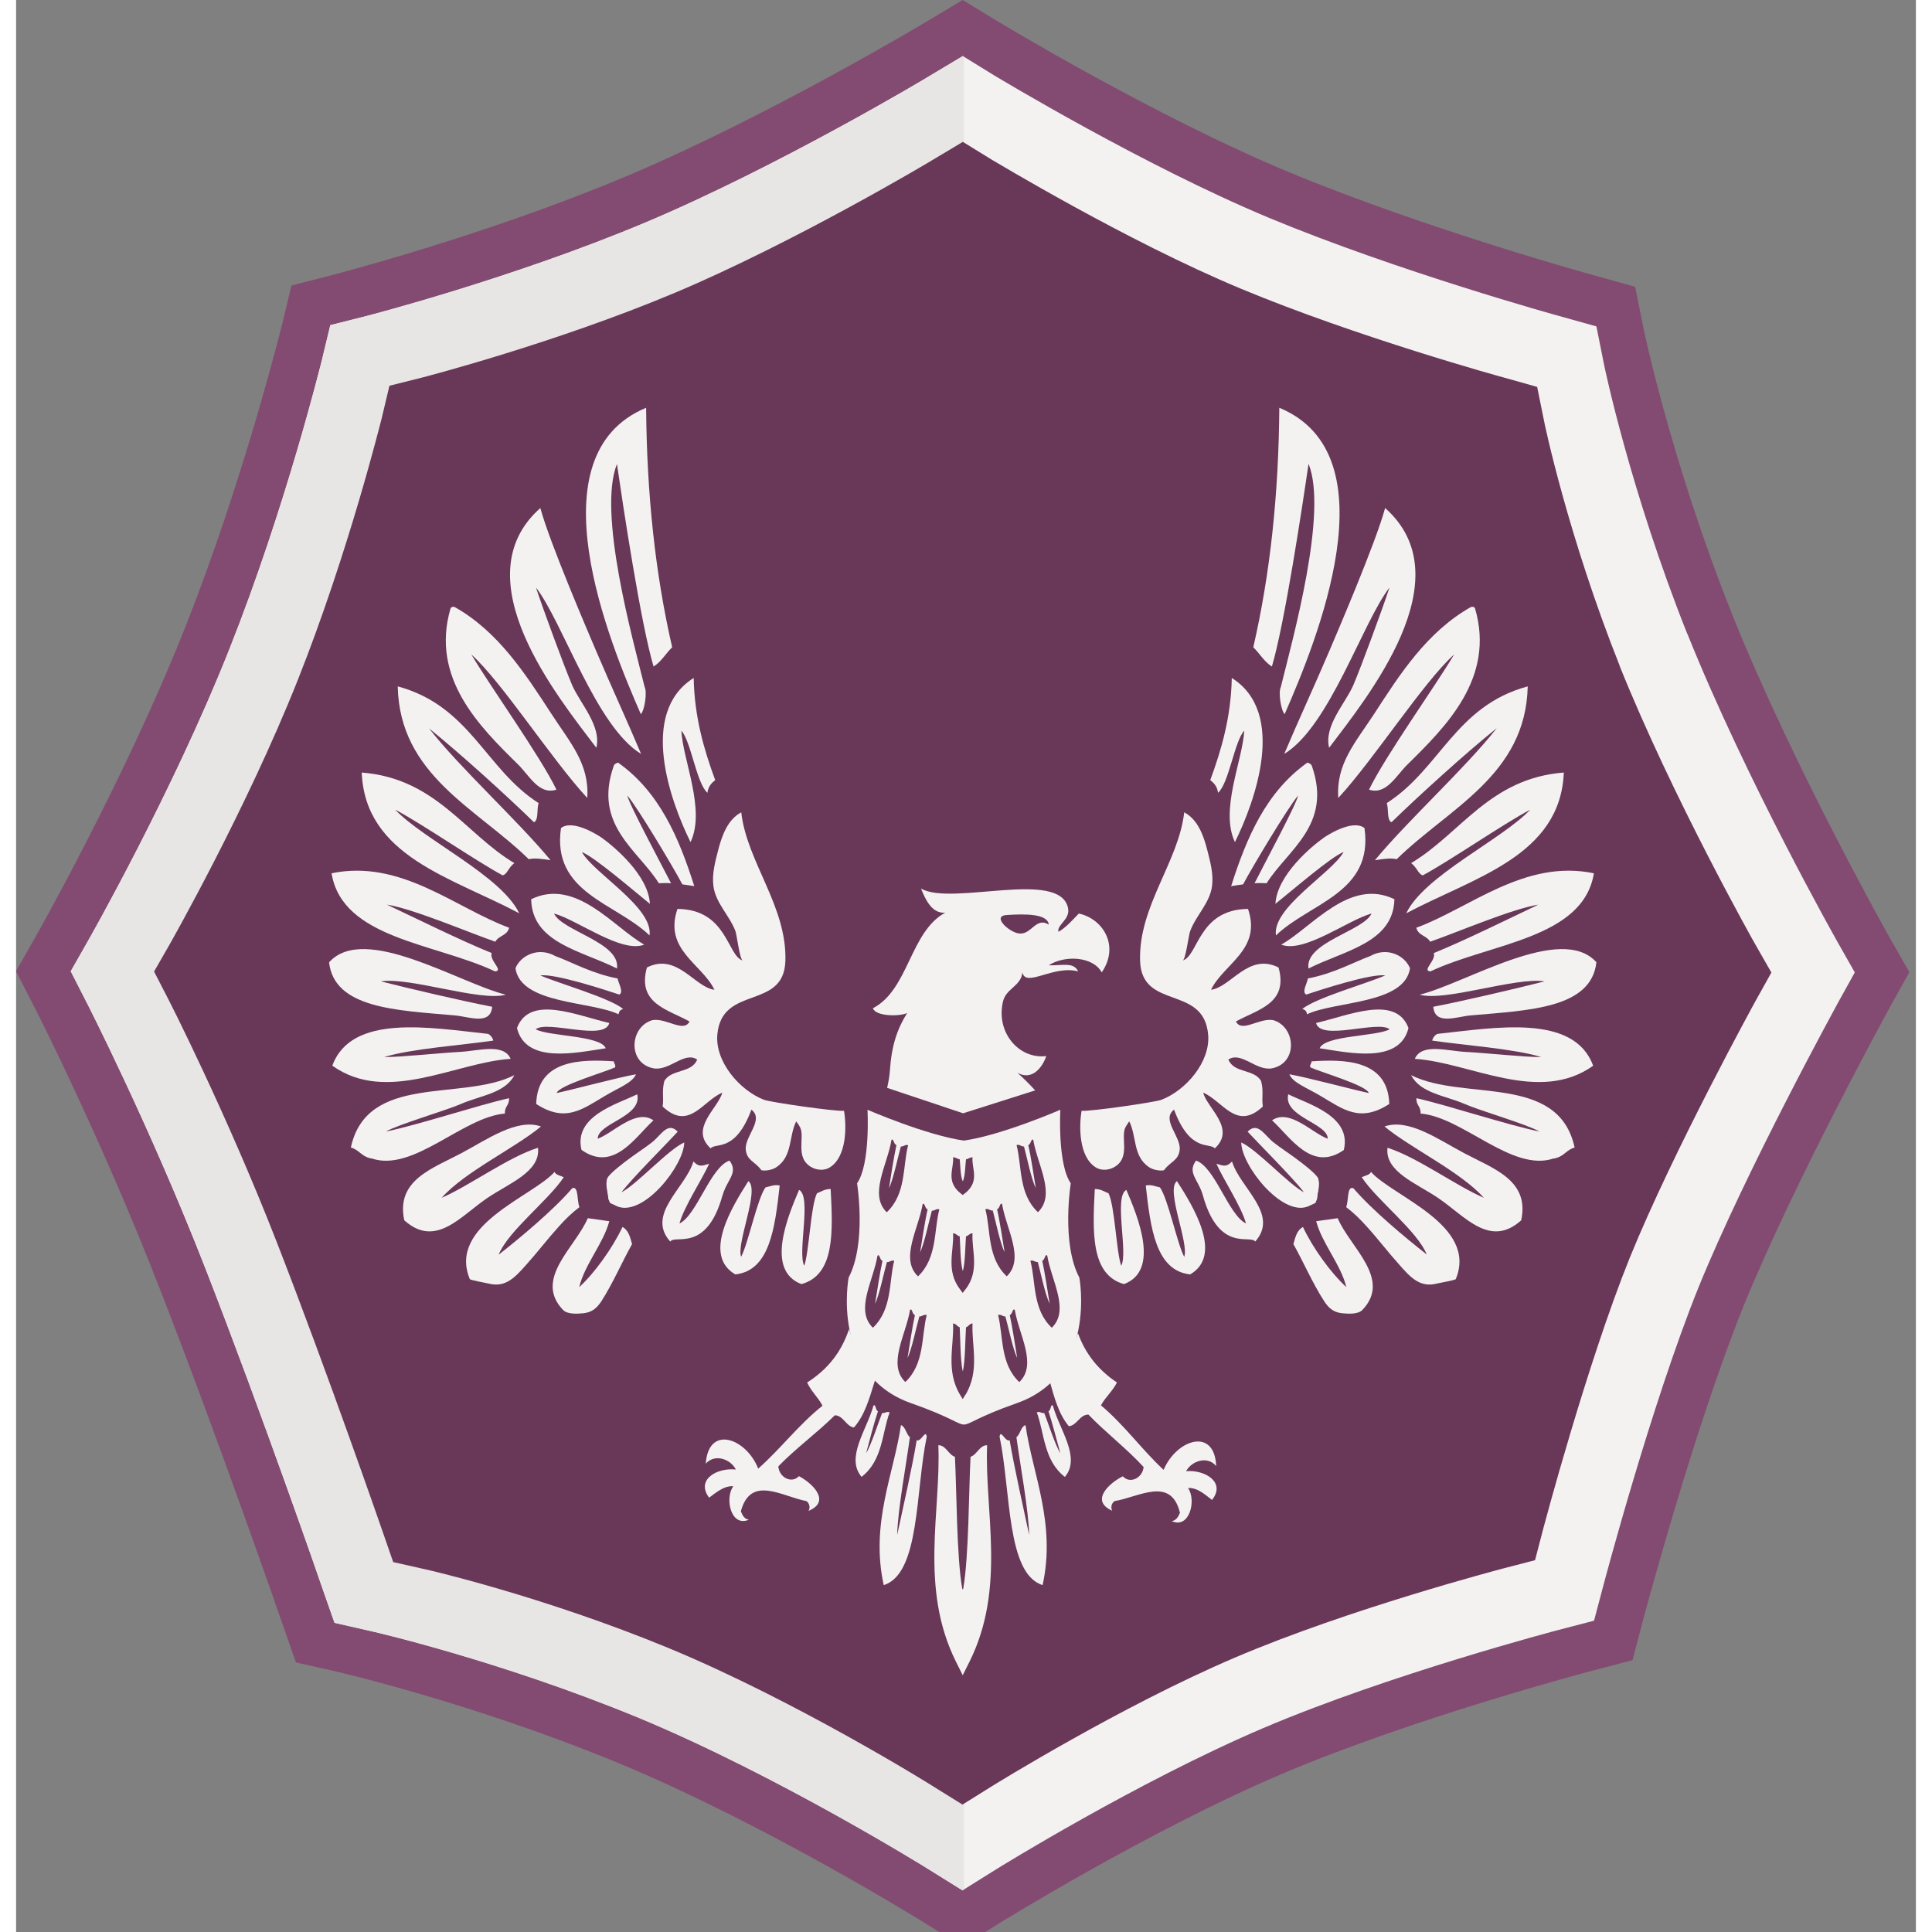
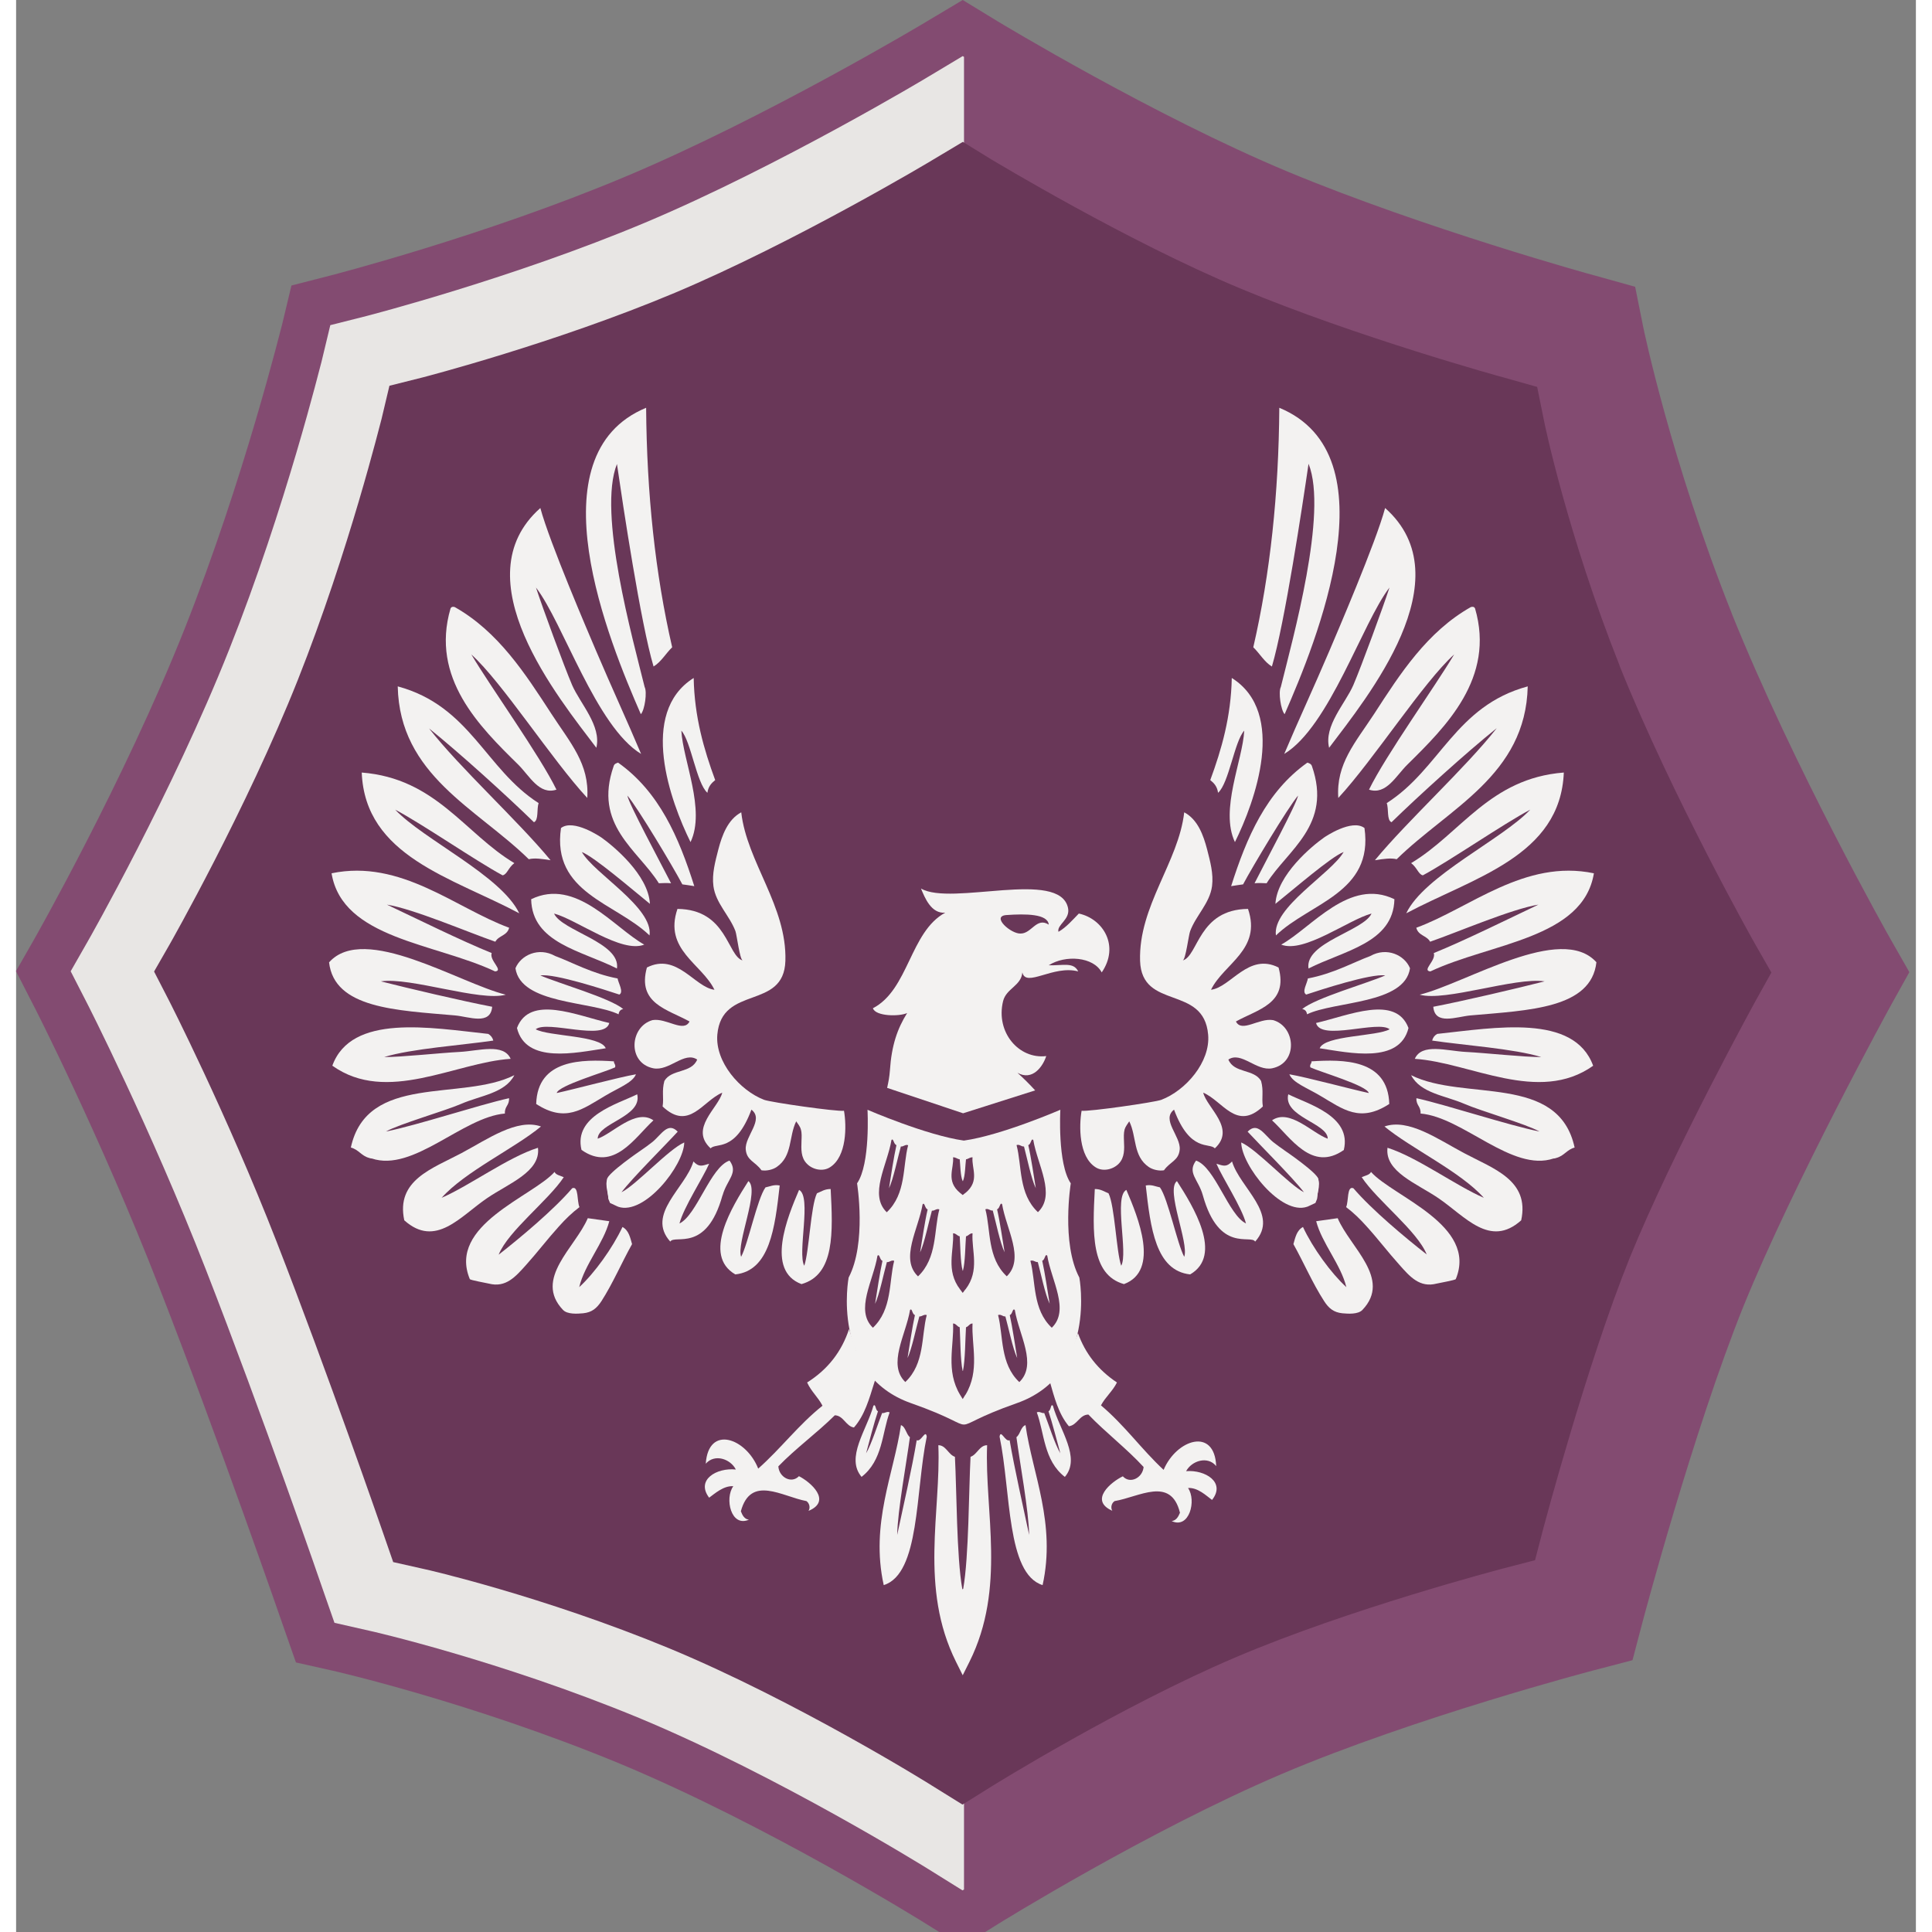
<svg xmlns="http://www.w3.org/2000/svg" width="49pt" height="49pt" viewBox="0 0 59 60" version="1.1">
  <rect x="0" y="0" width="59" height="60" fill="#808080" stroke="none" />
  <g id="surface1">
    <path style=" stroke:none;fill-rule:nonzero;fill:rgb(51.373%,29.412%,44.314%);fill-opacity:1;" d="M 53.281 19.047 C 51.387 14.293 50.539 10.195 50.531 10.152 L 50.281 8.906 L 49.062 8.566 C 48.996 8.555 43.719 7.09 39.504 5.336 C 35.332 3.598 30.52 0.684 30.473 0.656 L 29.398 0 L 28.312 0.648 C 28.266 0.68 23.316 3.641 18.926 5.484 C 14.551 7.324 9.812 8.543 9.766 8.555 L 8.551 8.867 L 8.262 10.074 C 8.242 10.125 7.09 14.855 5.223 19.555 C 3.355 24.254 0.578 29.141 0.551 29.188 L -0.004 30.16 L 0.504 31.152 C 0.531 31.191 2.629 35.309 4.445 39.98 C 6.297 44.719 8.289 50.48 8.309 50.539 L 8.691 51.629 L 9.824 51.883 C 9.867 51.891 14.141 52.867 18.727 54.762 C 23.332 56.676 28.23 59.723 28.273 59.754 L 29.383 60.445 L 30.492 59.754 C 30.535 59.727 35.16 56.859 39.293 55.098 C 43.438 53.332 48.969 51.879 49.02 51.867 L 50.199 51.559 L 50.508 50.383 C 50.523 50.328 52.078 44.457 53.645 40.566 C 55.227 36.68 58.203 31.258 58.234 31.203 L 58.797 30.191 L 58.227 29.191 C 58.195 29.141 55.207 23.844 53.277 19.043 Z M 53.281 19.047 " />
-     <path style=" stroke:none;fill-rule:nonzero;fill:rgb(95.294%,94.902%,94.51%);fill-opacity:1;" d="M 51.902 19.691 C 50.117 15.211 49.32 11.352 49.312 11.309 L 49.078 10.137 L 47.93 9.816 C 47.867 9.801 42.895 8.422 38.922 6.77 C 34.992 5.133 30.457 2.387 30.41 2.363 L 29.402 1.742 L 28.375 2.355 C 28.336 2.387 23.668 5.176 19.535 6.914 C 15.41 8.645 10.949 9.797 10.902 9.809 L 9.758 10.098 L 9.484 11.238 C 9.469 11.285 8.379 15.742 6.621 20.172 C 4.863 24.602 2.246 29.203 2.219 29.246 L 1.699 30.164 L 2.176 31.102 C 2.199 31.141 4.176 35.016 5.891 39.422 C 7.633 43.887 9.512 49.312 9.527 49.367 L 9.891 50.398 L 10.957 50.641 C 10.996 50.645 15.023 51.566 19.348 53.352 C 23.688 55.156 28.305 58.027 28.344 58.055 L 29.391 58.707 L 30.434 58.055 C 30.477 58.027 34.832 55.328 38.73 53.668 C 42.633 52.004 47.848 50.633 47.895 50.621 L 49.004 50.332 L 49.297 49.227 C 49.312 49.172 50.773 43.641 52.25 39.977 C 53.742 36.312 56.547 31.207 56.574 31.152 L 57.102 30.199 L 56.566 29.254 C 56.539 29.207 53.723 24.219 51.906 19.691 Z M 51.902 19.691 " />
    <path style=" stroke:none;fill-rule:nonzero;fill:rgb(90.98%,90.196%,89.412%);fill-opacity:1;" d="M 29.438 1.766 L 29.398 1.742 L 28.375 2.355 C 28.332 2.387 23.668 5.176 19.535 6.914 C 15.41 8.645 10.945 9.797 10.902 9.809 L 9.758 10.098 L 9.484 11.238 C 9.465 11.285 8.379 15.742 6.617 20.172 C 4.859 24.602 2.246 29.203 2.219 29.246 L 1.695 30.164 L 2.176 31.102 C 2.199 31.141 4.172 35.016 5.891 39.422 C 7.633 43.887 9.512 49.312 9.527 49.367 L 9.887 50.398 L 10.957 50.641 C 10.996 50.645 15.023 51.566 19.344 53.352 C 23.684 55.156 28.301 58.027 28.344 58.055 L 29.391 58.707 L 29.438 58.68 Z M 29.438 1.766 " />
    <path style=" stroke:none;fill-rule:nonzero;fill:rgb(41.176%,21.569%,34.51%);fill-opacity:1;" d="M 49.801 20.676 C 48.184 16.613 47.457 13.117 47.453 13.078 L 47.238 12.016 L 46.199 11.723 C 46.141 11.711 41.633 10.465 38.035 8.965 C 34.469 7.48 30.359 4.988 30.316 4.969 L 29.402 4.406 L 28.473 4.961 C 28.434 4.988 24.203 7.516 20.457 9.094 C 16.719 10.664 12.676 11.707 12.633 11.719 L 11.594 11.98 L 11.348 13.016 C 11.332 13.055 10.344 17.098 8.75 21.113 C 7.156 25.129 4.785 29.301 4.762 29.34 L 4.285 30.172 L 4.723 31.023 C 4.742 31.055 6.535 34.574 8.09 38.562 C 9.668 42.609 11.371 47.531 11.387 47.578 L 11.711 48.512 L 12.68 48.73 C 12.719 48.734 16.367 49.57 20.285 51.191 C 24.223 52.824 28.406 55.426 28.441 55.453 L 29.391 56.043 L 30.336 55.453 C 30.375 55.43 34.324 52.98 37.855 51.477 C 41.391 49.965 46.121 48.727 46.164 48.715 L 47.172 48.453 L 47.434 47.449 C 47.449 47.398 48.773 42.387 50.113 39.062 C 51.465 35.738 54.004 31.113 54.031 31.066 L 54.512 30.203 L 54.023 29.348 C 53.996 29.305 51.445 24.777 49.797 20.676 Z M 49.801 20.676 " />
    <path style=" stroke:none;fill-rule:evenodd;fill:rgb(95.294%,94.902%,94.51%);fill-opacity:1;" d="M 18.66 14.41 C 18.848 15.703 19.398 19.359 19.797 20.699 C 20.031 20.559 20.176 20.293 20.375 20.102 C 19.848 17.816 19.586 15.332 19.566 12.664 C 16.031 14.129 18.418 19.93 19.402 22.18 C 19.523 22.051 19.602 21.492 19.52 21.336 C 19.148 19.832 18.055 15.926 18.66 14.41 Z M 18.66 14.41 " />
    <path style=" stroke:none;fill-rule:evenodd;fill:rgb(95.294%,94.902%,94.51%);fill-opacity:1;" d="M 16.781 24.523 C 16.262 23.457 14.734 21.332 14.137 20.324 C 15.086 21.176 16.637 23.594 17.738 24.781 C 17.809 23.723 17.207 23.066 16.621 22.164 C 15.816 20.926 14.977 19.617 13.621 18.852 C 13.551 18.832 13.512 18.852 13.492 18.895 C 12.859 21.059 14.398 22.57 15.594 23.746 C 15.945 24.094 16.246 24.699 16.781 24.523 Z M 16.781 24.523 " />
    <path style=" stroke:none;fill-rule:evenodd;fill:rgb(95.294%,94.902%,94.51%);fill-opacity:1;" d="M 21.043 21.055 C 19.32 22.137 20.324 24.898 20.945 26.152 C 21.422 25.152 20.707 23.613 20.66 22.691 C 20.961 23.023 21.129 24.32 21.469 24.621 C 21.496 24.422 21.598 24.316 21.711 24.227 C 21.359 23.27 21.066 22.262 21.043 21.055 Z M 21.043 21.055 " />
    <path style=" stroke:none;fill-rule:evenodd;fill:rgb(95.294%,94.902%,94.51%);fill-opacity:1;" d="M 12.824 22.621 C 13.75 23.363 15.25 24.723 16.082 25.535 C 16.234 25.473 16.164 25.121 16.227 24.941 C 14.57 23.883 14.105 21.926 11.852 21.316 C 11.91 24.078 14.297 25.094 15.922 26.684 C 16.102 26.637 16.352 26.676 16.598 26.715 C 15.582 25.484 13.789 23.855 12.824 22.621 Z M 12.824 22.621 " />
    <path style=" stroke:none;fill-rule:evenodd;fill:rgb(95.294%,94.902%,94.51%);fill-opacity:1;" d="M 10.734 23.988 C 10.836 26.594 13.535 27.25 15.625 28.363 C 15.07 27.195 12.645 26.07 11.773 25.145 C 12.605 25.582 14.285 26.742 15.109 27.184 C 15.25 27.156 15.289 26.941 15.473 26.805 C 13.926 25.879 13.035 24.172 10.734 23.992 Z M 10.734 23.988 " />
    <path style=" stroke:none;fill-rule:evenodd;fill:rgb(95.294%,94.902%,94.51%);fill-opacity:1;" d="M 15.996 27.926 C 16.023 29.289 17.559 29.52 18.66 30.078 C 18.781 29.27 16.945 28.91 16.707 28.371 C 17.414 28.559 18.801 29.617 19.508 29.336 C 18.559 28.805 17.391 27.25 15.996 27.926 Z M 15.996 27.926 " />
    <path style=" stroke:none;fill-rule:evenodd;fill:rgb(95.294%,94.902%,94.51%);fill-opacity:1;" d="M 9.797 27.121 C 10.133 29.156 13.004 29.285 14.875 30.168 C 15.152 30.145 14.688 29.828 14.77 29.598 C 13.848 29.227 12.383 28.504 11.516 28.094 C 12.344 28.227 14.027 28.949 14.883 29.246 C 14.988 29.051 15.25 29.062 15.312 28.812 C 13.648 28.203 11.949 26.672 9.797 27.121 Z M 9.797 27.121 " />
    <path style=" stroke:none;fill-rule:evenodd;fill:rgb(95.294%,94.902%,94.51%);fill-opacity:1;" d="M 16.738 29.688 C 16.227 29.402 15.672 29.664 15.508 30.07 C 15.672 31.191 17.848 31.086 18.711 31.5 C 18.723 31.398 18.777 31.352 18.855 31.336 C 18.434 30.988 16.844 30.539 16.281 30.293 C 16.73 30.227 18.316 30.75 18.734 30.887 C 18.879 30.809 18.699 30.523 18.68 30.387 C 17.887 30.238 17.266 29.883 16.738 29.688 Z M 16.738 29.688 " />
    <path style=" stroke:none;fill-rule:evenodd;fill:rgb(95.294%,94.902%,94.51%);fill-opacity:1;" d="M 9.719 29.883 C 9.879 31.32 11.812 31.375 13.633 31.535 C 14.066 31.574 14.734 31.852 14.785 31.266 C 13.883 31.094 12.168 30.691 11.328 30.477 C 12.25 30.34 14.41 31.113 15.207 30.891 C 13.754 30.531 10.816 28.664 9.723 29.883 Z M 9.719 29.883 " />
    <path style=" stroke:none;fill-rule:evenodd;fill:rgb(95.294%,94.902%,94.51%);fill-opacity:1;" d="M 15.555 31.926 C 15.832 33.047 17.379 32.695 18.312 32.555 C 18.156 32.152 16.535 32.188 16.137 31.965 C 16.496 31.672 18.281 32.348 18.422 31.77 C 17.414 31.539 15.949 30.879 15.555 31.926 Z M 15.555 31.926 " />
    <path style=" stroke:none;fill-rule:evenodd;fill:rgb(95.294%,94.902%,94.51%);fill-opacity:1;" d="M 9.824 33.098 C 11.516 34.301 13.633 32.996 15.359 32.883 C 15.137 32.387 14.367 32.637 13.781 32.668 C 13.168 32.699 11.949 32.832 11.43 32.828 C 12.277 32.566 13.875 32.457 14.82 32.316 C 14.797 32.223 14.742 32.156 14.664 32.109 C 12.871 31.918 10.41 31.469 9.82 33.098 Z M 9.824 33.098 " />
    <path style=" stroke:none;fill-rule:evenodd;fill:rgb(95.294%,94.902%,94.51%);fill-opacity:1;" d="M 16.152 34.285 C 17.062 34.875 17.578 34.453 18.293 34.031 C 18.695 33.789 19.148 33.625 19.25 33.363 C 18.707 33.457 17.316 33.832 16.789 33.945 C 16.844 33.711 18.293 33.293 18.602 33.148 C 18.629 33.055 18.559 33.035 18.566 32.961 C 17.594 32.898 16.191 32.883 16.152 34.285 Z M 16.152 34.285 " />
    <path style=" stroke:none;fill-rule:evenodd;fill:rgb(95.294%,94.902%,94.51%);fill-opacity:1;" d="M 13.215 37.199 C 13.938 36.387 15.48 35.664 16.301 34.984 C 15.559 34.723 14.641 35.379 13.836 35.809 C 12.926 36.293 11.789 36.648 12.055 37.898 C 13.031 38.77 13.797 37.773 14.625 37.211 C 15.293 36.754 16.297 36.391 16.207 35.645 C 15.285 35.934 14.074 36.828 13.215 37.199 Z M 13.215 37.199 " />
    <path style=" stroke:none;fill-rule:evenodd;fill:rgb(95.294%,94.902%,94.51%);fill-opacity:1;" d="M 23.715 36.816 C 23.527 36.781 23.414 36.848 23.273 36.875 C 23.016 37.23 22.734 38.629 22.516 39.031 C 22.363 38.605 23.102 36.949 22.742 36.68 C 22.246 37.457 21.301 38.98 22.336 39.578 C 23.406 39.461 23.566 38.141 23.715 36.812 Z M 23.715 36.816 " />
    <path style=" stroke:none;fill-rule:evenodd;fill:rgb(95.294%,94.902%,94.51%);fill-opacity:1;" d="M 25.297 36.926 C 25.105 36.926 25.004 37.008 24.871 37.059 C 24.676 37.453 24.629 38.875 24.477 39.309 C 24.258 38.914 24.715 37.16 24.316 36.953 C 23.953 37.801 23.27 39.461 24.391 39.879 C 25.43 39.59 25.367 38.262 25.297 36.926 Z M 25.297 36.926 " />
    <path style=" stroke:none;fill-rule:evenodd;fill:rgb(95.294%,94.902%,94.51%);fill-opacity:1;" d="M 14.988 38.961 C 15.285 38.227 16.527 37.285 17.008 36.559 C 16.902 36.508 16.762 36.492 16.723 36.395 C 16.043 37.16 13.395 38.043 14.09 39.723 C 14.105 39.758 14.609 39.844 14.68 39.863 C 15.211 40 15.512 39.648 15.844 39.277 C 16.191 38.891 16.508 38.473 16.859 38.086 C 17.055 37.867 17.262 37.664 17.496 37.488 C 17.414 37.312 17.477 36.816 17.27 36.902 C 16.703 37.566 15.66 38.438 14.992 38.961 Z M 14.988 38.961 " />
    <path style=" stroke:none;fill-rule:evenodd;fill:rgb(100%,100%,100%);fill-opacity:1;" d="M 18.438 36.512 C 18.23 36.688 18.398 37.043 18.398 37.242 C 18.605 37.066 18.375 36.758 18.438 36.512 Z M 18.438 36.512 " />
    <path style=" stroke:none;fill-rule:evenodd;fill:rgb(95.294%,94.902%,94.51%);fill-opacity:1;" d="M 18.832 38.105 C 18.527 38.754 17.961 39.543 17.488 39.973 C 17.656 39.27 18.242 38.613 18.422 37.926 C 18.203 37.895 17.977 37.863 17.754 37.832 C 17.371 38.738 16.066 39.715 16.984 40.68 C 17.121 40.824 17.434 40.801 17.609 40.785 C 17.879 40.758 18.031 40.633 18.18 40.406 C 18.539 39.844 18.801 39.223 19.129 38.637 C 19.07 38.43 19.027 38.211 18.832 38.105 Z M 18.832 38.105 " />
    <path style=" stroke:none;fill-rule:evenodd;fill:rgb(95.294%,94.902%,94.51%);fill-opacity:1;" d="M 16.281 15.777 C 13.812 17.965 16.844 21.668 18.02 23.223 C 18.184 22.543 17.52 21.852 17.27 21.281 C 17.016 20.688 16.348 18.867 16.145 18.246 C 16.988 19.34 18.008 22.562 19.41 23.414 C 18.977 22.387 18.5 21.359 18.008 20.203 C 17.785 19.676 16.57 16.855 16.281 15.777 Z M 16.281 15.777 " />
    <path style=" stroke:none;fill-rule:evenodd;fill:rgb(95.294%,94.902%,94.51%);fill-opacity:1;" d="M 17.57 26.461 C 17.965 26.617 19.109 27.605 19.684 28.07 C 19.637 27.168 18.539 26.266 18.18 26.012 C 18.156 25.996 17.312 25.418 16.922 25.715 C 16.629 27.734 18.625 28.039 19.672 29.051 C 19.793 28.184 17.949 27.129 17.57 26.461 Z M 17.57 26.461 " />
    <path style=" stroke:none;fill-rule:evenodd;fill:rgb(95.294%,94.902%,94.51%);fill-opacity:1;" d="M 17.559 35.711 C 18.559 36.418 19.227 35.312 19.793 34.793 C 19.246 34.414 18.527 35.203 18.062 35.363 C 18.062 34.879 19.453 34.684 19.289 33.984 C 18.684 34.285 17.305 34.652 17.559 35.711 Z M 17.559 35.711 " />
    <path style=" stroke:none;fill-rule:evenodd;fill:rgb(95.294%,94.902%,94.51%);fill-opacity:1;" d="M 21.941 37.121 C 22.078 36.629 22.441 36.426 22.156 36.043 C 21.562 36.242 21.145 37.734 20.602 37.996 C 20.73 37.496 21.34 36.566 21.523 36.141 C 21.293 36.211 21.207 36.25 21.035 36.07 C 20.789 36.895 19.555 37.711 20.316 38.559 C 20.453 38.324 21.438 38.93 21.938 37.121 Z M 21.941 37.121 " />
    <path style=" stroke:none;fill-rule:evenodd;fill:rgb(95.294%,94.902%,94.51%);fill-opacity:1;" d="M 10.395 35.641 C 10.895 33.32 13.836 34.211 15.473 33.391 C 15.184 33.953 14.414 34.023 13.824 34.281 C 13.32 34.5 11.902 34.906 11.484 35.141 C 12.488 34.938 14.32 34.328 15.309 34.105 C 15.32 34.336 15.168 34.352 15.18 34.582 C 13.859 34.695 12.336 36.414 11.043 35.977 C 11.039 35.977 11.031 35.977 11.027 35.977 C 11.004 35.973 10.984 35.969 10.965 35.961 C 10.719 35.895 10.641 35.703 10.395 35.637 Z M 10.395 35.641 " />
    <path style=" stroke:none;fill-rule:evenodd;fill:rgb(95.294%,94.902%,94.51%);fill-opacity:1;" d="M 19.414 35.719 C 19.527 35.641 19.645 35.559 19.762 35.465 C 20.039 35.238 20.242 34.828 20.547 35.145 C 20.184 35.543 19.133 36.586 18.801 37.027 C 19.27 36.789 20.258 35.695 20.75 35.48 C 20.738 36.195 19.512 37.754 18.699 37.477 L 18.695 37.473 C 18.691 37.473 18.684 37.469 18.68 37.469 L 18.445 37.359 L 18.398 37.246 C 18.398 37.246 18.336 36.816 18.352 36.625 C 18.363 36.434 19.398 35.73 19.414 35.719 Z M 19.414 35.719 " />
    <path style=" stroke:none;fill-rule:evenodd;fill:rgb(95.294%,94.902%,94.51%);fill-opacity:1;" d="M 18.559 23.789 C 18.578 23.723 18.637 23.703 18.695 23.684 C 19.977 24.594 20.582 26.008 21.062 27.52 C 20.938 27.5 20.812 27.48 20.691 27.465 C 20.402 26.918 19.316 25.102 18.984 24.707 C 19.016 24.941 20.008 26.781 20.34 27.43 C 20.188 27.418 20.102 27.426 19.961 27.43 C 19.309 26.391 17.914 25.621 18.559 23.789 Z M 18.559 23.789 " />
    <path style=" stroke:none;fill-rule:evenodd;fill:rgb(95.294%,94.902%,94.51%);fill-opacity:1;" d="M 19.766 31.68 C 20.199 31.609 20.734 32.082 20.914 31.723 C 20.23 31.344 19.281 31.168 19.59 30.047 C 20.523 29.574 21.074 30.664 21.688 30.738 C 21.293 29.926 20.105 29.496 20.539 28.227 C 22.086 28.242 22.082 29.691 22.566 29.828 C 22.473 29.801 22.383 29.035 22.34 28.918 C 22.156 28.43 21.727 28.051 21.656 27.52 C 21.605 27.133 21.715 26.75 21.809 26.379 C 21.922 25.949 22.098 25.453 22.52 25.227 C 22.695 26.773 23.941 28.141 23.891 29.84 C 23.844 31.387 21.914 30.57 21.777 32.133 C 21.707 32.98 22.477 33.867 23.23 34.156 C 23.441 34.234 25.48 34.527 25.711 34.496 C 25.793 34.965 25.801 35.918 25.277 36.25 C 25.055 36.395 24.734 36.324 24.559 36.141 C 24.367 35.949 24.383 35.684 24.391 35.434 C 24.395 35.312 24.406 35.191 24.371 35.074 C 24.352 34.992 24.277 34.895 24.227 34.824 C 23.992 35.297 24.117 35.902 23.621 36.242 C 23.496 36.328 23.297 36.371 23.148 36.344 C 22.953 36.07 22.691 36.047 22.66 35.699 C 22.625 35.285 23.242 34.773 22.836 34.461 C 22.336 35.805 21.73 35.473 21.57 35.664 C 20.898 35.047 21.812 34.41 21.93 33.934 C 21.32 34.191 20.898 35.137 20.078 34.363 C 20.121 34.082 20.047 33.887 20.133 33.57 C 20.355 33.191 20.973 33.34 21.152 32.906 C 20.75 32.637 20.285 33.277 19.785 33.176 C 18.977 33.008 19.055 31.879 19.766 31.68 Z M 19.766 31.68 " />
    <path style=" stroke:none;fill-rule:evenodd;fill:rgb(95.294%,94.902%,94.51%);fill-opacity:1;" d="M 40.137 14.41 C 39.949 15.703 39.398 19.359 39 20.699 C 38.766 20.559 38.621 20.293 38.422 20.102 C 38.949 17.816 39.211 15.332 39.23 12.664 C 42.77 14.129 40.379 19.93 39.395 22.18 C 39.277 22.051 39.195 21.492 39.277 21.336 C 39.648 19.832 40.742 15.926 40.141 14.41 Z M 40.137 14.41 " />
    <path style=" stroke:none;fill-rule:evenodd;fill:rgb(95.294%,94.902%,94.51%);fill-opacity:1;" d="M 42.016 24.523 C 42.535 23.457 44.062 21.332 44.66 20.324 C 43.711 21.176 42.16 23.594 41.062 24.781 C 40.988 23.723 41.59 23.066 42.18 22.164 C 42.98 20.926 43.824 19.617 45.18 18.852 C 45.25 18.832 45.289 18.852 45.309 18.895 C 45.941 21.059 44.398 22.57 43.207 23.746 C 42.852 24.094 42.551 24.699 42.016 24.523 Z M 42.016 24.523 " />
    <path style=" stroke:none;fill-rule:evenodd;fill:rgb(95.294%,94.902%,94.51%);fill-opacity:1;" d="M 37.754 21.055 C 39.477 22.137 38.473 24.898 37.852 26.152 C 37.375 25.152 38.094 23.613 38.141 22.691 C 37.836 23.023 37.668 24.32 37.328 24.621 C 37.301 24.422 37.199 24.316 37.086 24.227 C 37.438 23.27 37.73 22.262 37.754 21.055 Z M 37.754 21.055 " />
    <path style=" stroke:none;fill-rule:evenodd;fill:rgb(95.294%,94.902%,94.51%);fill-opacity:1;" d="M 45.973 22.621 C 45.047 23.363 43.547 24.723 42.715 25.535 C 42.562 25.473 42.633 25.121 42.566 24.941 C 44.227 23.883 44.691 21.926 46.945 21.316 C 46.883 24.078 44.496 25.094 42.875 26.684 C 42.695 26.637 42.449 26.676 42.199 26.715 C 43.215 25.484 45.008 23.855 45.977 22.621 Z M 45.973 22.621 " />
    <path style=" stroke:none;fill-rule:evenodd;fill:rgb(95.294%,94.902%,94.51%);fill-opacity:1;" d="M 48.066 23.988 C 47.961 26.594 45.262 27.25 43.172 28.363 C 43.727 27.195 46.152 26.07 47.023 25.145 C 46.195 25.582 44.512 26.742 43.688 27.184 C 43.551 27.156 43.508 26.941 43.324 26.805 C 44.871 25.879 45.762 24.172 48.062 23.992 Z M 48.066 23.988 " />
    <path style=" stroke:none;fill-rule:evenodd;fill:rgb(95.294%,94.902%,94.51%);fill-opacity:1;" d="M 42.805 27.926 C 42.773 29.289 41.234 29.52 40.137 30.078 C 40.012 29.27 41.852 28.91 42.094 28.371 C 41.383 28.559 39.996 29.617 39.289 29.336 C 40.242 28.805 41.406 27.25 42.805 27.926 Z M 42.805 27.926 " />
    <path style=" stroke:none;fill-rule:evenodd;fill:rgb(95.294%,94.902%,94.51%);fill-opacity:1;" d="M 49 27.121 C 48.664 29.156 45.793 29.285 43.922 30.168 C 43.645 30.145 44.109 29.828 44.027 29.598 C 44.949 29.227 46.414 28.504 47.277 28.094 C 46.449 28.227 44.77 28.949 43.914 29.246 C 43.809 29.051 43.547 29.062 43.484 28.812 C 45.148 28.203 46.848 26.672 49 27.121 Z M 49 27.121 " />
    <path style=" stroke:none;fill-rule:evenodd;fill:rgb(95.294%,94.902%,94.51%);fill-opacity:1;" d="M 26.258 45.867 C 25.75 45.27 26.418 44.41 26.625 43.656 C 26.703 43.582 26.68 43.793 26.766 43.828 C 26.645 44.184 26.492 44.781 26.398 45.133 C 26.562 44.859 26.77 44.199 26.895 43.883 C 26.98 43.898 27.039 43.82 27.129 43.863 C 26.891 44.492 26.918 45.359 26.254 45.867 Z M 26.258 45.867 " />
    <path style=" stroke:none;fill-rule:evenodd;fill:rgb(95.294%,94.902%,94.51%);fill-opacity:1;" d="M 26.945 49.227 C 28.074 48.875 27.926 46.312 28.281 44.617 C 28.246 44.371 28.105 44.793 27.969 44.727 C 27.832 45.559 27.531 46.883 27.363 47.668 C 27.375 46.922 27.656 45.402 27.758 44.633 C 27.641 44.543 27.625 44.309 27.48 44.258 C 27.262 45.762 26.523 47.316 26.945 49.227 Z M 26.945 49.227 " />
    <path style=" stroke:none;fill-rule:evenodd;fill:rgb(95.294%,94.902%,94.51%);fill-opacity:1;" d="M 32.57 45.867 C 33.078 45.27 32.406 44.41 32.199 43.656 C 32.125 43.582 32.148 43.793 32.062 43.828 C 32.18 44.184 32.332 44.781 32.43 45.133 C 32.262 44.859 32.055 44.199 31.93 43.883 C 31.848 43.898 31.785 43.82 31.699 43.863 C 31.934 44.492 31.91 45.359 32.57 45.867 Z M 32.57 45.867 " />
    <path style=" stroke:none;fill-rule:evenodd;fill:rgb(95.294%,94.902%,94.51%);fill-opacity:1;" d="M 31.879 49.227 C 30.754 48.875 30.898 46.312 30.543 44.617 C 30.578 44.371 30.719 44.793 30.855 44.727 C 30.996 45.559 31.293 46.883 31.461 47.668 C 31.449 46.922 31.168 45.402 31.066 44.633 C 31.188 44.543 31.199 44.309 31.348 44.258 C 31.562 45.762 32.301 47.316 31.879 49.227 Z M 31.879 49.227 " />
    <path style=" stroke:none;fill-rule:evenodd;fill:rgb(95.294%,94.902%,94.51%);fill-opacity:1;" d="M 42.059 29.688 C 42.57 29.402 43.125 29.664 43.289 30.07 C 43.125 31.191 40.953 31.086 40.09 31.5 C 40.078 31.398 40.023 31.352 39.941 31.336 C 40.367 30.988 41.957 30.539 42.52 30.293 C 42.07 30.227 40.484 30.75 40.066 30.887 C 39.918 30.809 40.102 30.523 40.117 30.387 C 40.91 30.238 41.531 29.883 42.062 29.688 Z M 42.059 29.688 " />
    <path style=" stroke:none;fill-rule:evenodd;fill:rgb(95.294%,94.902%,94.51%);fill-opacity:1;" d="M 49.078 29.883 C 48.918 31.32 46.988 31.375 45.164 31.535 C 44.734 31.574 44.062 31.852 44.012 31.266 C 44.914 31.094 46.633 30.691 47.469 30.477 C 46.551 30.34 44.391 31.113 43.59 30.891 C 45.043 30.531 47.98 28.664 49.078 29.883 Z M 49.078 29.883 " />
    <path style=" stroke:none;fill-rule:evenodd;fill:rgb(95.294%,94.902%,94.51%);fill-opacity:1;" d="M 43.242 31.926 C 42.965 33.047 41.414 32.695 40.484 32.555 C 40.641 32.152 42.266 32.188 42.656 31.965 C 42.301 31.672 40.516 32.348 40.371 31.77 C 41.379 31.539 42.848 30.879 43.242 31.926 Z M 43.242 31.926 " />
    <path style=" stroke:none;fill-rule:evenodd;fill:rgb(95.294%,94.902%,94.51%);fill-opacity:1;" d="M 48.977 33.098 C 47.281 34.301 45.164 32.996 43.438 32.883 C 43.656 32.387 44.43 32.637 45.016 32.668 C 45.629 32.699 46.848 32.832 47.367 32.828 C 46.516 32.566 44.918 32.457 43.977 32.316 C 44 32.223 44.051 32.156 44.133 32.109 C 45.926 31.918 48.383 31.469 48.977 33.098 Z M 48.977 33.098 " />
    <path style=" stroke:none;fill-rule:evenodd;fill:rgb(95.294%,94.902%,94.51%);fill-opacity:1;" d="M 42.645 34.285 C 41.734 34.875 41.219 34.453 40.504 34.031 C 40.102 33.789 39.645 33.625 39.543 33.363 C 40.09 33.457 41.48 33.832 42.008 33.945 C 41.953 33.711 40.504 33.293 40.195 33.148 C 40.164 33.055 40.238 33.035 40.23 32.961 C 41.203 32.898 42.605 32.883 42.645 34.285 Z M 42.645 34.285 " />
    <path style=" stroke:none;fill-rule:evenodd;fill:rgb(95.294%,94.902%,94.51%);fill-opacity:1;" d="M 45.582 37.199 C 44.859 36.387 43.32 35.664 42.496 34.984 C 43.238 34.723 44.156 35.379 44.965 35.809 C 45.871 36.293 47.012 36.648 46.742 37.898 C 45.77 38.77 45 37.773 44.172 37.211 C 43.504 36.754 42.5 36.391 42.59 35.645 C 43.508 35.934 44.719 36.828 45.582 37.199 Z M 45.582 37.199 " />
    <path style=" stroke:none;fill-rule:evenodd;fill:rgb(95.294%,94.902%,94.51%);fill-opacity:1;" d="M 35.082 36.816 C 35.266 36.781 35.383 36.848 35.523 36.875 C 35.777 37.23 36.059 38.629 36.277 39.031 C 36.434 38.605 35.691 36.949 36.051 36.68 C 36.551 37.457 37.496 38.98 36.461 39.578 C 35.391 39.461 35.23 38.141 35.082 36.812 Z M 35.082 36.816 " />
    <path style=" stroke:none;fill-rule:evenodd;fill:rgb(95.294%,94.902%,94.51%);fill-opacity:1;" d="M 33.5 36.926 C 33.691 36.926 33.793 37.008 33.926 37.059 C 34.121 37.453 34.168 38.875 34.32 39.309 C 34.543 38.914 34.082 37.16 34.48 36.953 C 34.844 37.801 35.527 39.461 34.406 39.879 C 33.371 39.59 33.43 38.262 33.5 36.926 Z M 33.5 36.926 " />
    <path style=" stroke:none;fill-rule:evenodd;fill:rgb(95.294%,94.902%,94.51%);fill-opacity:1;" d="M 43.809 38.961 C 43.516 38.227 42.27 37.285 41.789 36.559 C 41.895 36.508 42.035 36.492 42.078 36.395 C 42.754 37.16 45.402 38.043 44.711 39.723 C 44.695 39.758 44.188 39.844 44.117 39.863 C 43.59 40 43.285 39.648 42.957 39.277 C 42.609 38.891 42.293 38.473 41.941 38.086 C 41.746 37.867 41.539 37.664 41.305 37.488 C 41.387 37.312 41.324 36.816 41.531 36.902 C 42.098 37.566 43.141 38.438 43.812 38.961 Z M 43.809 38.961 " />
    <path style=" stroke:none;fill-rule:evenodd;fill:rgb(100%,100%,100%);fill-opacity:1;" d="M 40.359 36.512 C 40.566 36.688 40.398 37.043 40.398 37.242 C 40.188 37.066 40.422 36.758 40.359 36.512 Z M 40.359 36.512 " />
    <path style=" stroke:none;fill-rule:evenodd;fill:rgb(95.294%,94.902%,94.51%);fill-opacity:1;" d="M 39.965 38.105 C 40.266 38.754 40.84 39.543 41.312 39.973 C 41.141 39.27 40.555 38.613 40.375 37.926 C 40.598 37.895 40.816 37.863 41.043 37.832 C 41.426 38.738 42.73 39.715 41.812 40.68 C 41.676 40.824 41.367 40.801 41.188 40.785 C 40.922 40.758 40.766 40.633 40.621 40.406 C 40.258 39.844 39.996 39.223 39.668 38.637 C 39.727 38.43 39.77 38.211 39.965 38.105 Z M 39.965 38.105 " />
    <path style=" stroke:none;fill-rule:evenodd;fill:rgb(95.294%,94.902%,94.51%);fill-opacity:1;" d="M 42.516 15.777 C 44.984 17.965 41.949 21.668 40.777 23.223 C 40.609 22.543 41.277 21.852 41.527 21.281 C 41.781 20.688 42.449 18.867 42.652 18.246 C 41.809 19.34 40.789 22.562 39.383 23.414 C 39.816 22.387 40.297 21.359 40.789 20.203 C 41.012 19.676 42.227 16.855 42.516 15.777 Z M 42.516 15.777 " />
    <path style=" stroke:none;fill-rule:evenodd;fill:rgb(95.294%,94.902%,94.51%);fill-opacity:1;" d="M 41.223 26.461 C 40.828 26.617 39.691 27.605 39.109 28.07 C 39.16 27.168 40.254 26.266 40.617 26.012 C 40.637 25.996 41.484 25.418 41.875 25.715 C 42.164 27.734 40.172 28.039 39.125 29.051 C 39.004 28.184 40.844 27.129 41.227 26.461 Z M 41.223 26.461 " />
    <path style=" stroke:none;fill-rule:evenodd;fill:rgb(95.294%,94.902%,94.51%);fill-opacity:1;" d="M 41.238 35.711 C 40.238 36.418 39.574 35.312 39.004 34.793 C 39.551 34.414 40.266 35.203 40.734 35.363 C 40.734 34.879 39.344 34.684 39.508 33.984 C 40.109 34.285 41.488 34.652 41.234 35.711 Z M 41.238 35.711 " />
    <path style=" stroke:none;fill-rule:evenodd;fill:rgb(95.294%,94.902%,94.51%);fill-opacity:1;" d="M 36.855 37.121 C 36.719 36.629 36.359 36.426 36.645 36.043 C 37.234 36.242 37.652 37.734 38.195 37.996 C 38.066 37.496 37.457 36.566 37.277 36.141 C 37.504 36.211 37.59 36.25 37.762 36.07 C 38.008 36.895 39.242 37.711 38.48 38.559 C 38.344 38.324 37.359 38.93 36.855 37.121 Z M 36.855 37.121 " />
    <path style=" stroke:none;fill-rule:evenodd;fill:rgb(95.294%,94.902%,94.51%);fill-opacity:1;" d="M 48.402 35.641 C 47.902 33.32 44.965 34.211 43.324 33.391 C 43.613 33.953 44.383 34.023 44.977 34.281 C 45.477 34.5 46.895 34.906 47.312 35.141 C 46.309 34.938 44.477 34.328 43.488 34.105 C 43.477 34.336 43.629 34.352 43.617 34.582 C 44.938 34.695 46.461 36.414 47.75 35.977 C 47.758 35.977 47.766 35.977 47.77 35.977 C 47.793 35.973 47.812 35.969 47.832 35.961 C 48.082 35.895 48.156 35.703 48.406 35.637 Z M 48.402 35.641 " />
    <path style=" stroke:none;fill-rule:evenodd;fill:rgb(95.294%,94.902%,94.51%);fill-opacity:1;" d="M 39.383 35.719 C 39.27 35.641 39.152 35.559 39.035 35.465 C 38.758 35.238 38.555 34.828 38.246 35.145 C 38.613 35.543 39.66 36.586 39.996 37.027 C 39.527 36.789 38.535 35.695 38.047 35.48 C 38.059 36.195 39.285 37.754 40.094 37.477 L 40.098 37.477 L 40.102 37.473 C 40.105 37.473 40.109 37.469 40.117 37.469 L 40.352 37.359 L 40.398 37.246 C 40.398 37.246 40.461 36.816 40.445 36.625 C 40.43 36.434 39.398 35.73 39.379 35.719 Z M 39.383 35.719 " />
    <path style=" stroke:none;fill-rule:evenodd;fill:rgb(95.294%,94.902%,94.51%);fill-opacity:1;" d="M 40.242 23.789 C 40.219 23.723 40.16 23.703 40.102 23.684 C 38.82 24.594 38.215 26.008 37.734 27.52 C 37.863 27.5 37.984 27.48 38.105 27.465 C 38.395 26.918 39.484 25.102 39.812 24.707 C 39.781 24.941 38.789 26.781 38.461 27.43 C 38.609 27.418 38.695 27.426 38.836 27.43 C 39.488 26.391 40.883 25.621 40.242 23.789 Z M 40.242 23.789 " />
    <path style=" stroke:none;fill-rule:evenodd;fill:rgb(95.294%,94.902%,94.51%);fill-opacity:1;" d="M 39.031 31.68 C 38.598 31.609 38.062 32.082 37.883 31.723 C 38.566 31.344 39.516 31.168 39.207 30.047 C 38.273 29.574 37.723 30.664 37.109 30.738 C 37.504 29.926 38.691 29.496 38.258 28.227 C 36.715 28.242 36.715 29.691 36.23 29.828 C 36.324 29.801 36.414 29.035 36.461 28.918 C 36.641 28.43 37.07 28.051 37.141 27.52 C 37.191 27.133 37.082 26.75 36.988 26.379 C 36.875 25.949 36.703 25.453 36.277 25.227 C 36.102 26.773 34.855 28.141 34.906 29.84 C 34.957 31.387 36.887 30.57 37.02 32.133 C 37.094 32.98 36.324 33.867 35.566 34.156 C 35.359 34.234 33.316 34.527 33.09 34.496 C 33.008 34.965 33 35.918 33.523 36.25 C 33.746 36.395 34.062 36.324 34.242 36.141 C 34.43 35.949 34.418 35.684 34.406 35.434 C 34.402 35.312 34.395 35.191 34.426 35.074 C 34.449 34.992 34.523 34.895 34.57 34.824 C 34.805 35.297 34.68 35.902 35.176 36.242 C 35.301 36.328 35.5 36.371 35.648 36.344 C 35.844 36.07 36.105 36.047 36.137 35.699 C 36.172 35.285 35.555 34.773 35.961 34.461 C 36.461 35.805 37.066 35.473 37.227 35.664 C 37.898 35.047 36.984 34.41 36.867 33.934 C 37.477 34.191 37.898 35.137 38.719 34.363 C 38.676 34.082 38.75 33.887 38.664 33.57 C 38.445 33.191 37.828 33.34 37.648 32.906 C 38.047 32.637 38.516 33.277 39.012 33.176 C 39.82 33.008 39.742 31.879 39.035 31.68 Z M 39.031 31.68 " />
    <path style=" stroke:none;fill-rule:evenodd;fill:rgb(95.294%,94.902%,94.51%);fill-opacity:1;" d="M 30.156 44.883 C 29.922 44.879 29.84 45.18 29.641 45.242 C 29.586 46.277 29.59 48.348 29.414 49.336 C 29.41 49.344 29.402 49.352 29.398 49.363 C 29.395 49.352 29.387 49.344 29.383 49.336 C 29.207 48.348 29.211 46.277 29.156 45.242 C 28.957 45.18 28.875 44.879 28.641 44.883 C 28.727 46.941 28.047 49.312 29.188 51.605 L 29.395 52.02 L 29.395 52.027 L 29.398 52.023 L 29.398 52.027 L 29.609 51.605 L 29.609 51.598 C 29.609 51.602 29.609 51.602 29.609 51.605 C 30.75 49.312 30.074 46.941 30.156 44.883 Z M 30.156 44.883 " />
    <path style=" stroke:none;fill-rule:evenodd;fill:rgb(95.294%,94.902%,94.51%);fill-opacity:1;" d="M 32.07 29.977 C 32.504 29.992 32.84 29.867 32.984 30.168 C 32.211 29.961 31.359 30.684 31.25 30.199 C 31.215 30.617 30.75 30.695 30.652 31.09 C 30.414 32.059 31.145 32.902 31.992 32.797 C 31.887 33.125 31.562 33.578 31.098 33.316 C 31.293 33.492 31.477 33.676 31.648 33.863 L 29.41 34.574 L 27.051 33.785 C 27.094 33.586 27.121 33.453 27.137 33.242 C 27.188 32.461 27.371 31.941 27.672 31.461 C 27.426 31.574 26.691 31.566 26.609 31.312 C 27.723 30.734 27.758 28.938 28.855 28.344 C 28.418 28.383 28.219 27.875 28.102 27.594 C 29.047 28.148 32.406 26.98 32.668 28.195 C 32.746 28.559 32.316 28.715 32.371 28.938 C 32.609 28.805 32.82 28.559 33.004 28.371 C 33.762 28.535 34.277 29.379 33.715 30.199 C 33.457 29.711 32.586 29.648 32.07 29.977 Z M 30.75 28.418 C 30.273 28.457 30.902 29.012 31.199 28.992 C 31.539 28.992 31.691 28.473 32.07 28.715 C 32.039 28.379 31.355 28.375 30.75 28.418 Z M 30.75 28.418 " />
    <path style=" stroke:none;fill-rule:evenodd;fill:rgb(95.294%,94.902%,94.51%);fill-opacity:1;" d="M 33.02 39.676 C 32.453 38.605 32.754 36.75 32.754 36.75 C 32.336 36.145 32.43 34.465 32.43 34.465 C 32.43 34.465 30.602 35.258 29.434 35.422 C 28.27 35.258 26.441 34.465 26.441 34.465 C 26.441 34.465 26.535 36.145 26.117 36.75 C 26.117 36.75 26.418 38.605 25.855 39.676 C 25.855 39.676 25.281 42.695 27.797 43.578 C 30.312 44.461 28.559 44.461 31.074 43.578 C 33.59 42.695 33.02 39.676 33.02 39.676 Z M 31.301 35.605 C 31.391 35.938 31.527 36.613 31.668 36.902 C 31.609 36.543 31.52 35.93 31.434 35.562 C 31.523 35.539 31.523 35.328 31.59 35.406 C 31.719 36.18 32.301 37.102 31.734 37.645 C 31.125 37.074 31.242 36.215 31.07 35.562 C 31.164 35.527 31.215 35.613 31.301 35.605 Z M 27.184 35.406 C 27.25 35.328 27.25 35.539 27.34 35.562 C 27.258 35.93 27.164 36.543 27.109 36.902 C 27.246 36.613 27.383 35.938 27.477 35.605 C 27.559 35.617 27.613 35.531 27.703 35.566 C 27.531 36.215 27.648 37.074 27.039 37.648 C 26.477 37.102 27.055 36.184 27.184 35.41 Z M 26.609 41.234 C 26.043 40.691 26.625 39.77 26.75 39 C 26.82 38.918 26.816 39.129 26.906 39.156 C 26.824 39.523 26.734 40.133 26.676 40.492 C 26.812 40.207 26.949 39.527 27.043 39.195 C 27.125 39.207 27.18 39.121 27.27 39.156 C 27.102 39.805 27.215 40.664 26.605 41.238 Z M 27.617 42.922 C 27.051 42.375 27.633 41.457 27.762 40.684 C 27.828 40.605 27.824 40.816 27.914 40.84 C 27.832 41.207 27.742 41.82 27.684 42.176 C 27.82 41.891 27.957 41.211 28.051 40.883 C 28.133 40.891 28.188 40.809 28.281 40.84 C 28.109 41.492 28.223 42.352 27.613 42.922 Z M 28.008 39.637 C 27.441 39.094 28.023 38.172 28.152 37.402 C 28.219 37.32 28.219 37.535 28.309 37.559 C 28.223 37.926 28.133 38.535 28.074 38.895 C 28.211 38.605 28.348 37.926 28.441 37.598 C 28.527 37.609 28.578 37.523 28.672 37.559 C 28.5 38.207 28.613 39.066 28.008 39.641 Z M 29.48 43.316 C 29.48 43.312 29.48 43.312 29.48 43.312 L 29.48 43.316 L 29.398 43.449 L 29.398 43.453 L 29.398 43.449 L 29.316 43.316 C 28.863 42.562 29.133 41.781 29.098 41.102 C 29.191 41.102 29.223 41.199 29.305 41.219 C 29.324 41.562 29.324 42.242 29.395 42.57 C 29.395 42.57 29.398 42.574 29.402 42.578 C 29.402 42.574 29.406 42.57 29.406 42.57 C 29.477 42.242 29.477 41.562 29.5 41.219 C 29.578 41.199 29.609 41.102 29.703 41.102 C 29.668 41.781 29.938 42.562 29.484 43.316 Z M 29.48 40.043 L 29.398 40.152 L 29.398 40.156 L 29.398 40.152 L 29.316 40.043 C 28.863 39.453 29.133 38.836 29.098 38.301 C 29.191 38.301 29.223 38.379 29.305 38.395 C 29.324 38.664 29.324 39.199 29.395 39.457 C 29.395 39.457 29.398 39.461 29.402 39.465 C 29.402 39.461 29.406 39.457 29.406 39.457 C 29.477 39.199 29.477 38.664 29.5 38.395 C 29.578 38.379 29.609 38.301 29.703 38.301 C 29.668 38.836 29.938 39.453 29.484 40.043 Z M 29.48 37.047 L 29.398 37.113 L 29.398 37.117 L 29.398 37.113 L 29.316 37.047 C 28.863 36.672 29.133 36.281 29.098 35.941 C 29.191 35.941 29.223 35.992 29.305 36.004 C 29.324 36.172 29.324 36.512 29.395 36.676 C 29.395 36.676 29.398 36.68 29.402 36.68 C 29.402 36.68 29.406 36.676 29.406 36.676 C 29.477 36.512 29.477 36.172 29.5 36.004 C 29.578 35.992 29.609 35.941 29.703 35.941 C 29.668 36.281 29.938 36.672 29.484 37.047 Z M 30.332 37.598 C 30.422 37.926 30.559 38.605 30.699 38.891 C 30.641 38.535 30.551 37.922 30.465 37.555 C 30.555 37.531 30.555 37.32 30.621 37.398 C 30.75 38.172 31.332 39.09 30.766 39.637 C 30.156 39.066 30.273 38.207 30.102 37.555 C 30.195 37.52 30.246 37.605 30.332 37.594 Z M 31.156 42.922 C 30.551 42.352 30.664 41.488 30.496 40.84 C 30.586 40.805 30.641 40.891 30.723 40.883 C 30.816 41.211 30.953 41.891 31.09 42.176 C 31.031 41.82 30.941 41.207 30.859 40.84 C 30.949 40.816 30.945 40.605 31.016 40.684 C 31.145 41.457 31.723 42.375 31.156 42.922 Z M 32.164 41.234 C 31.559 40.664 31.672 39.805 31.5 39.156 C 31.594 39.121 31.648 39.203 31.73 39.195 C 31.82 39.523 31.957 40.203 32.098 40.488 C 32.039 40.133 31.949 39.52 31.867 39.152 C 31.957 39.129 31.953 38.918 32.023 38.996 C 32.152 39.77 32.73 40.688 32.164 41.234 Z M 32.164 41.234 " />
    <path style=" stroke:none;fill-rule:evenodd;fill:rgb(95.294%,94.902%,94.51%);fill-opacity:1;" d="M 37.141 46.582 C 37.574 46.035 36.93 45.641 36.336 45.688 C 36.508 45.367 37.004 45.203 37.27 45.531 C 37.219 44.312 36.035 44.703 35.637 45.648 C 34.945 45.004 34.426 44.262 33.691 43.645 C 33.836 43.375 34.047 43.215 34.188 42.934 C 33.594 42.539 33.199 42.023 32.977 41.402 L 32.812 41.852 L 31.531 41.395 L 31.383 41.551 C 32.195 42.238 32.039 43.512 32.695 44.293 C 32.953 44.262 33.027 43.934 33.301 43.93 C 33.84 44.492 34.492 44.988 35.016 45.559 C 34.984 45.902 34.59 46.094 34.371 45.848 C 34.008 46.02 33.312 46.594 34.043 46.918 C 33.984 46.82 34.02 46.676 34.117 46.617 C 34.875 46.492 35.863 45.836 36.145 46.98 C 36.09 47.117 36.02 47.223 35.887 47.238 C 36.438 47.496 36.664 46.594 36.395 46.211 C 36.703 46.191 36.973 46.461 37.141 46.582 Z M 37.141 46.582 " />
    <path style=" stroke:none;fill-rule:evenodd;fill:rgb(95.294%,94.902%,94.51%);fill-opacity:1;" d="M 26.102 41.984 L 25.867 41.277 C 25.641 41.965 25.219 42.523 24.566 42.934 C 24.695 43.219 24.902 43.383 25.043 43.656 C 24.293 44.254 23.754 44.984 23.047 45.609 C 22.672 44.66 21.5 44.238 21.418 45.457 C 21.695 45.137 22.188 45.309 22.352 45.637 C 21.758 45.574 21.102 45.957 21.523 46.512 C 21.691 46.391 21.973 46.133 22.273 46.156 C 22 46.531 22.199 47.441 22.758 47.195 C 22.625 47.18 22.559 47.07 22.508 46.934 C 22.816 45.797 23.789 46.477 24.543 46.617 C 24.637 46.68 24.672 46.824 24.609 46.922 C 25.352 46.613 24.668 46.023 24.312 45.844 C 24.082 46.086 23.695 45.883 23.672 45.539 C 24.211 44.98 24.875 44.5 25.426 43.953 C 25.699 43.961 25.766 44.293 26.02 44.332 C 26.695 43.566 26.57 42.285 27.402 41.621 L 27.355 41.566 Z M 26.102 41.984 " />
  </g>
</svg>